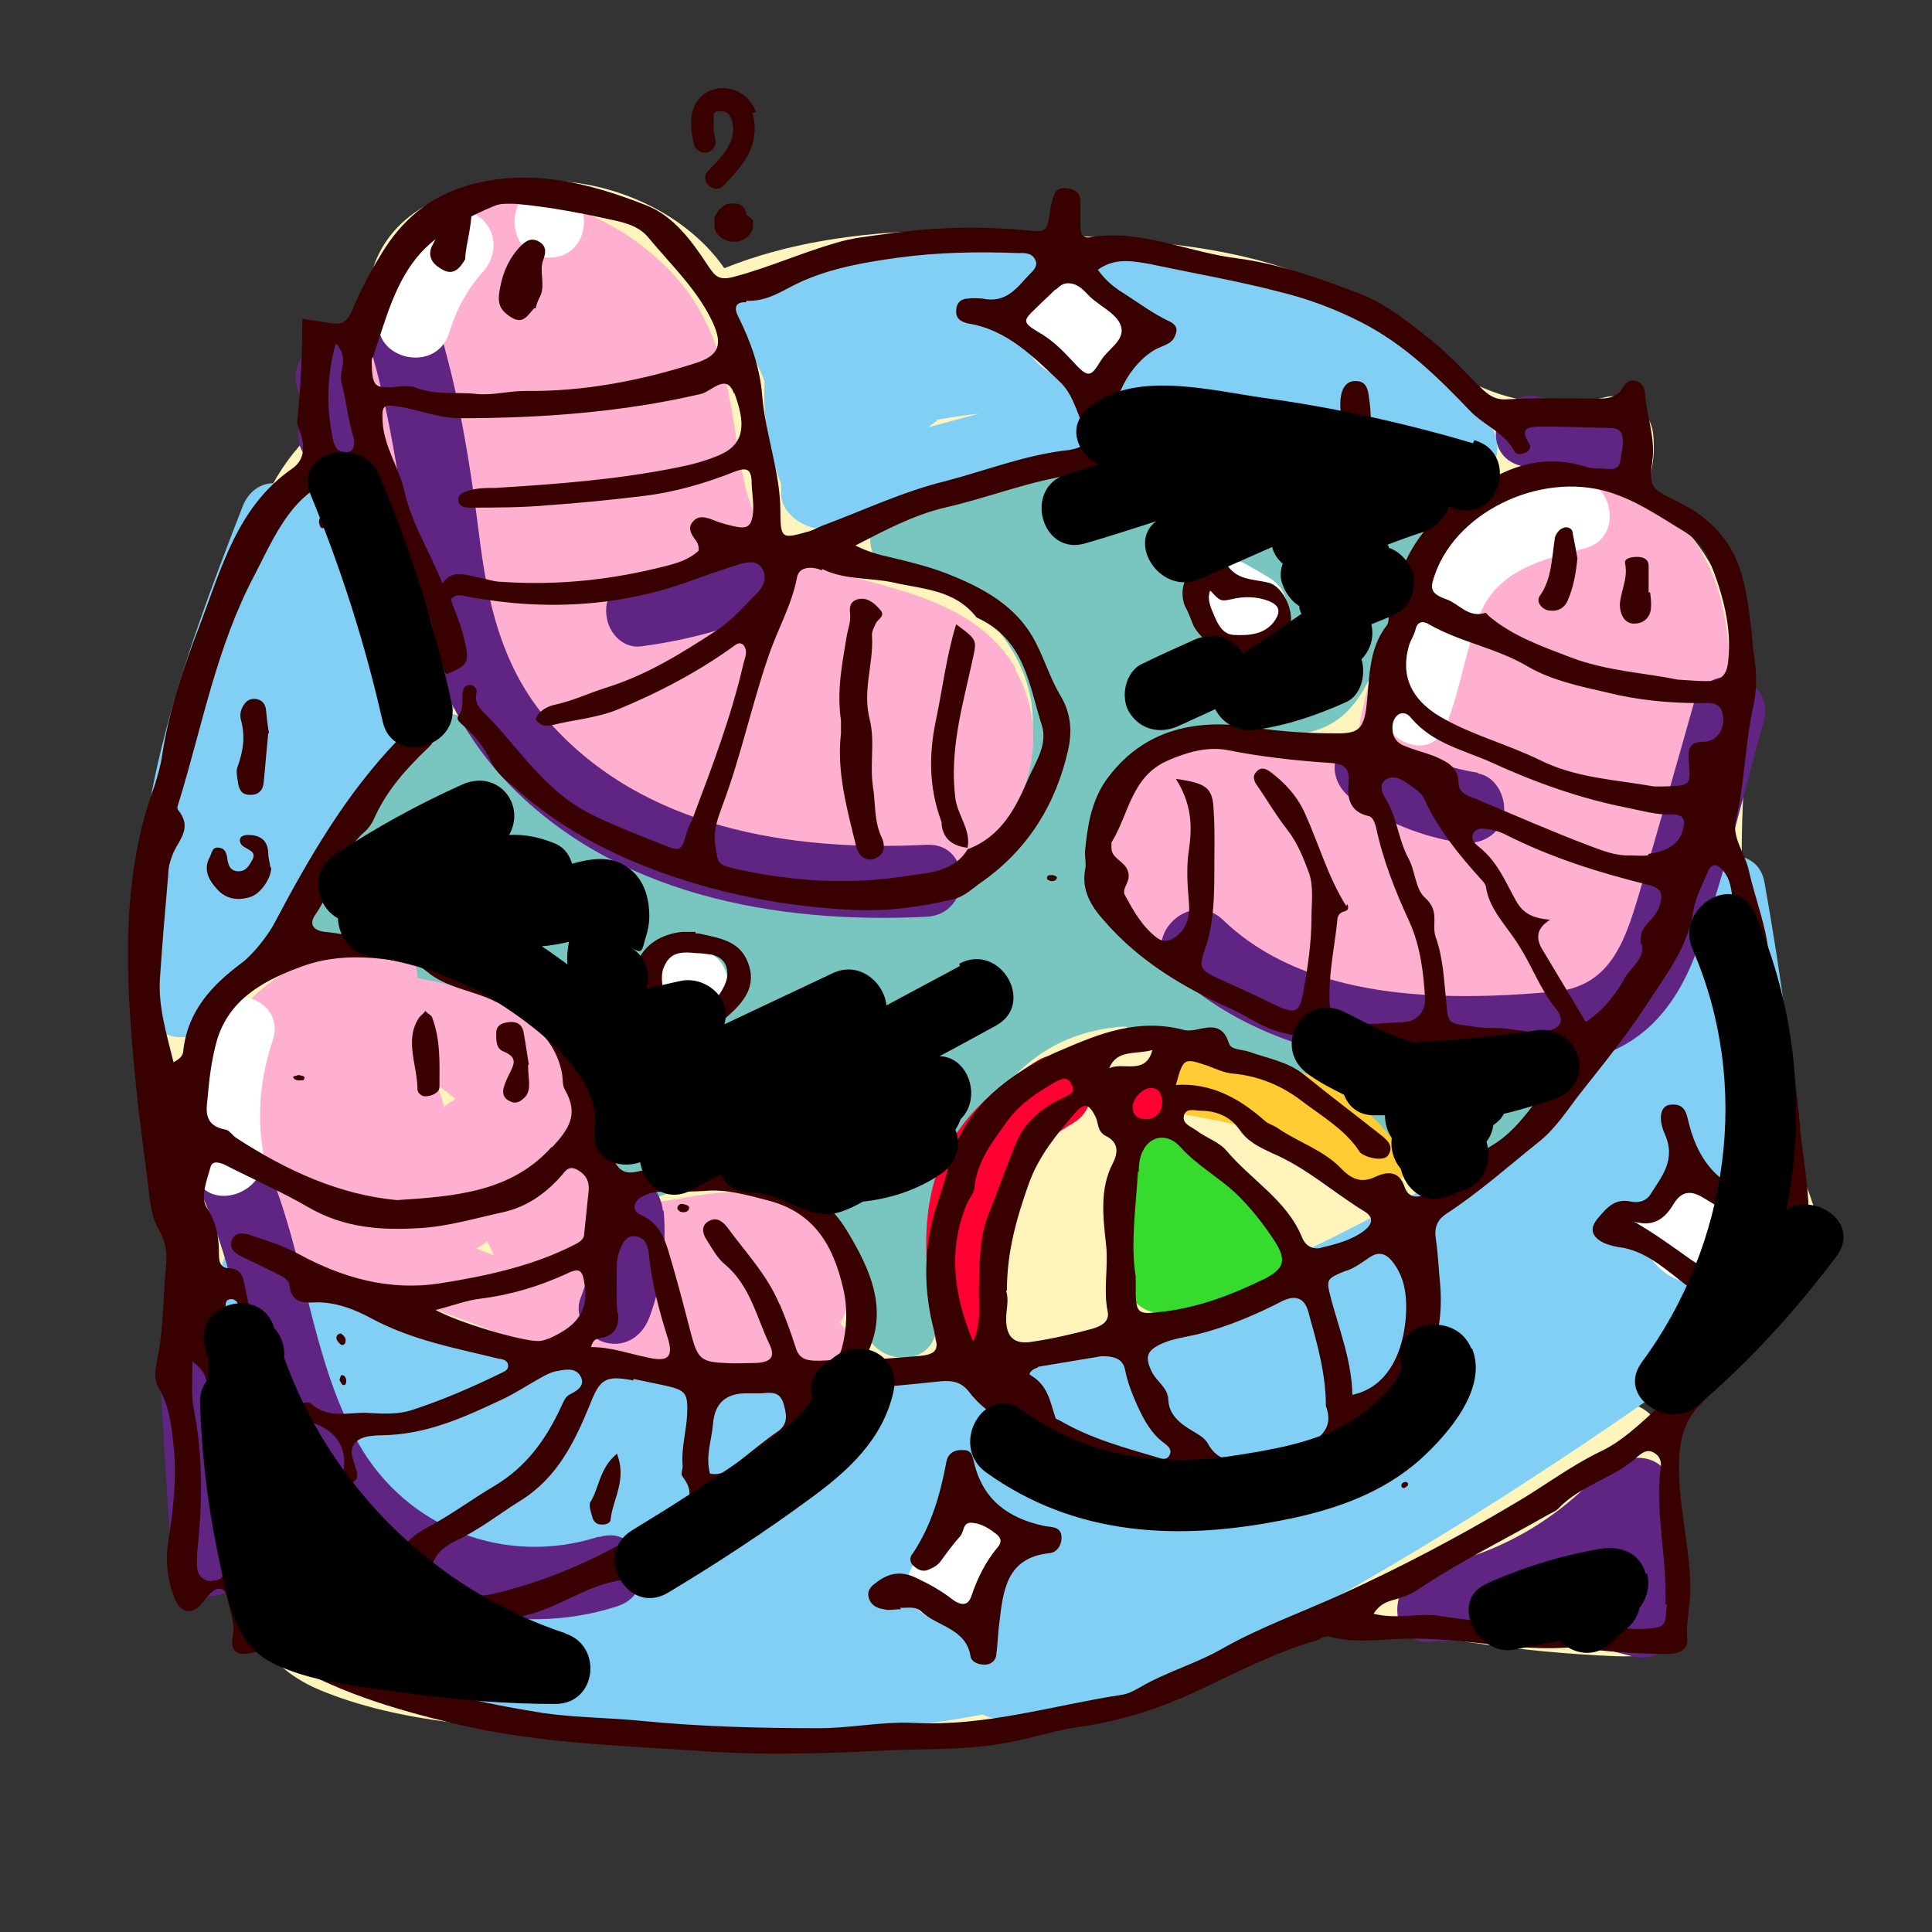
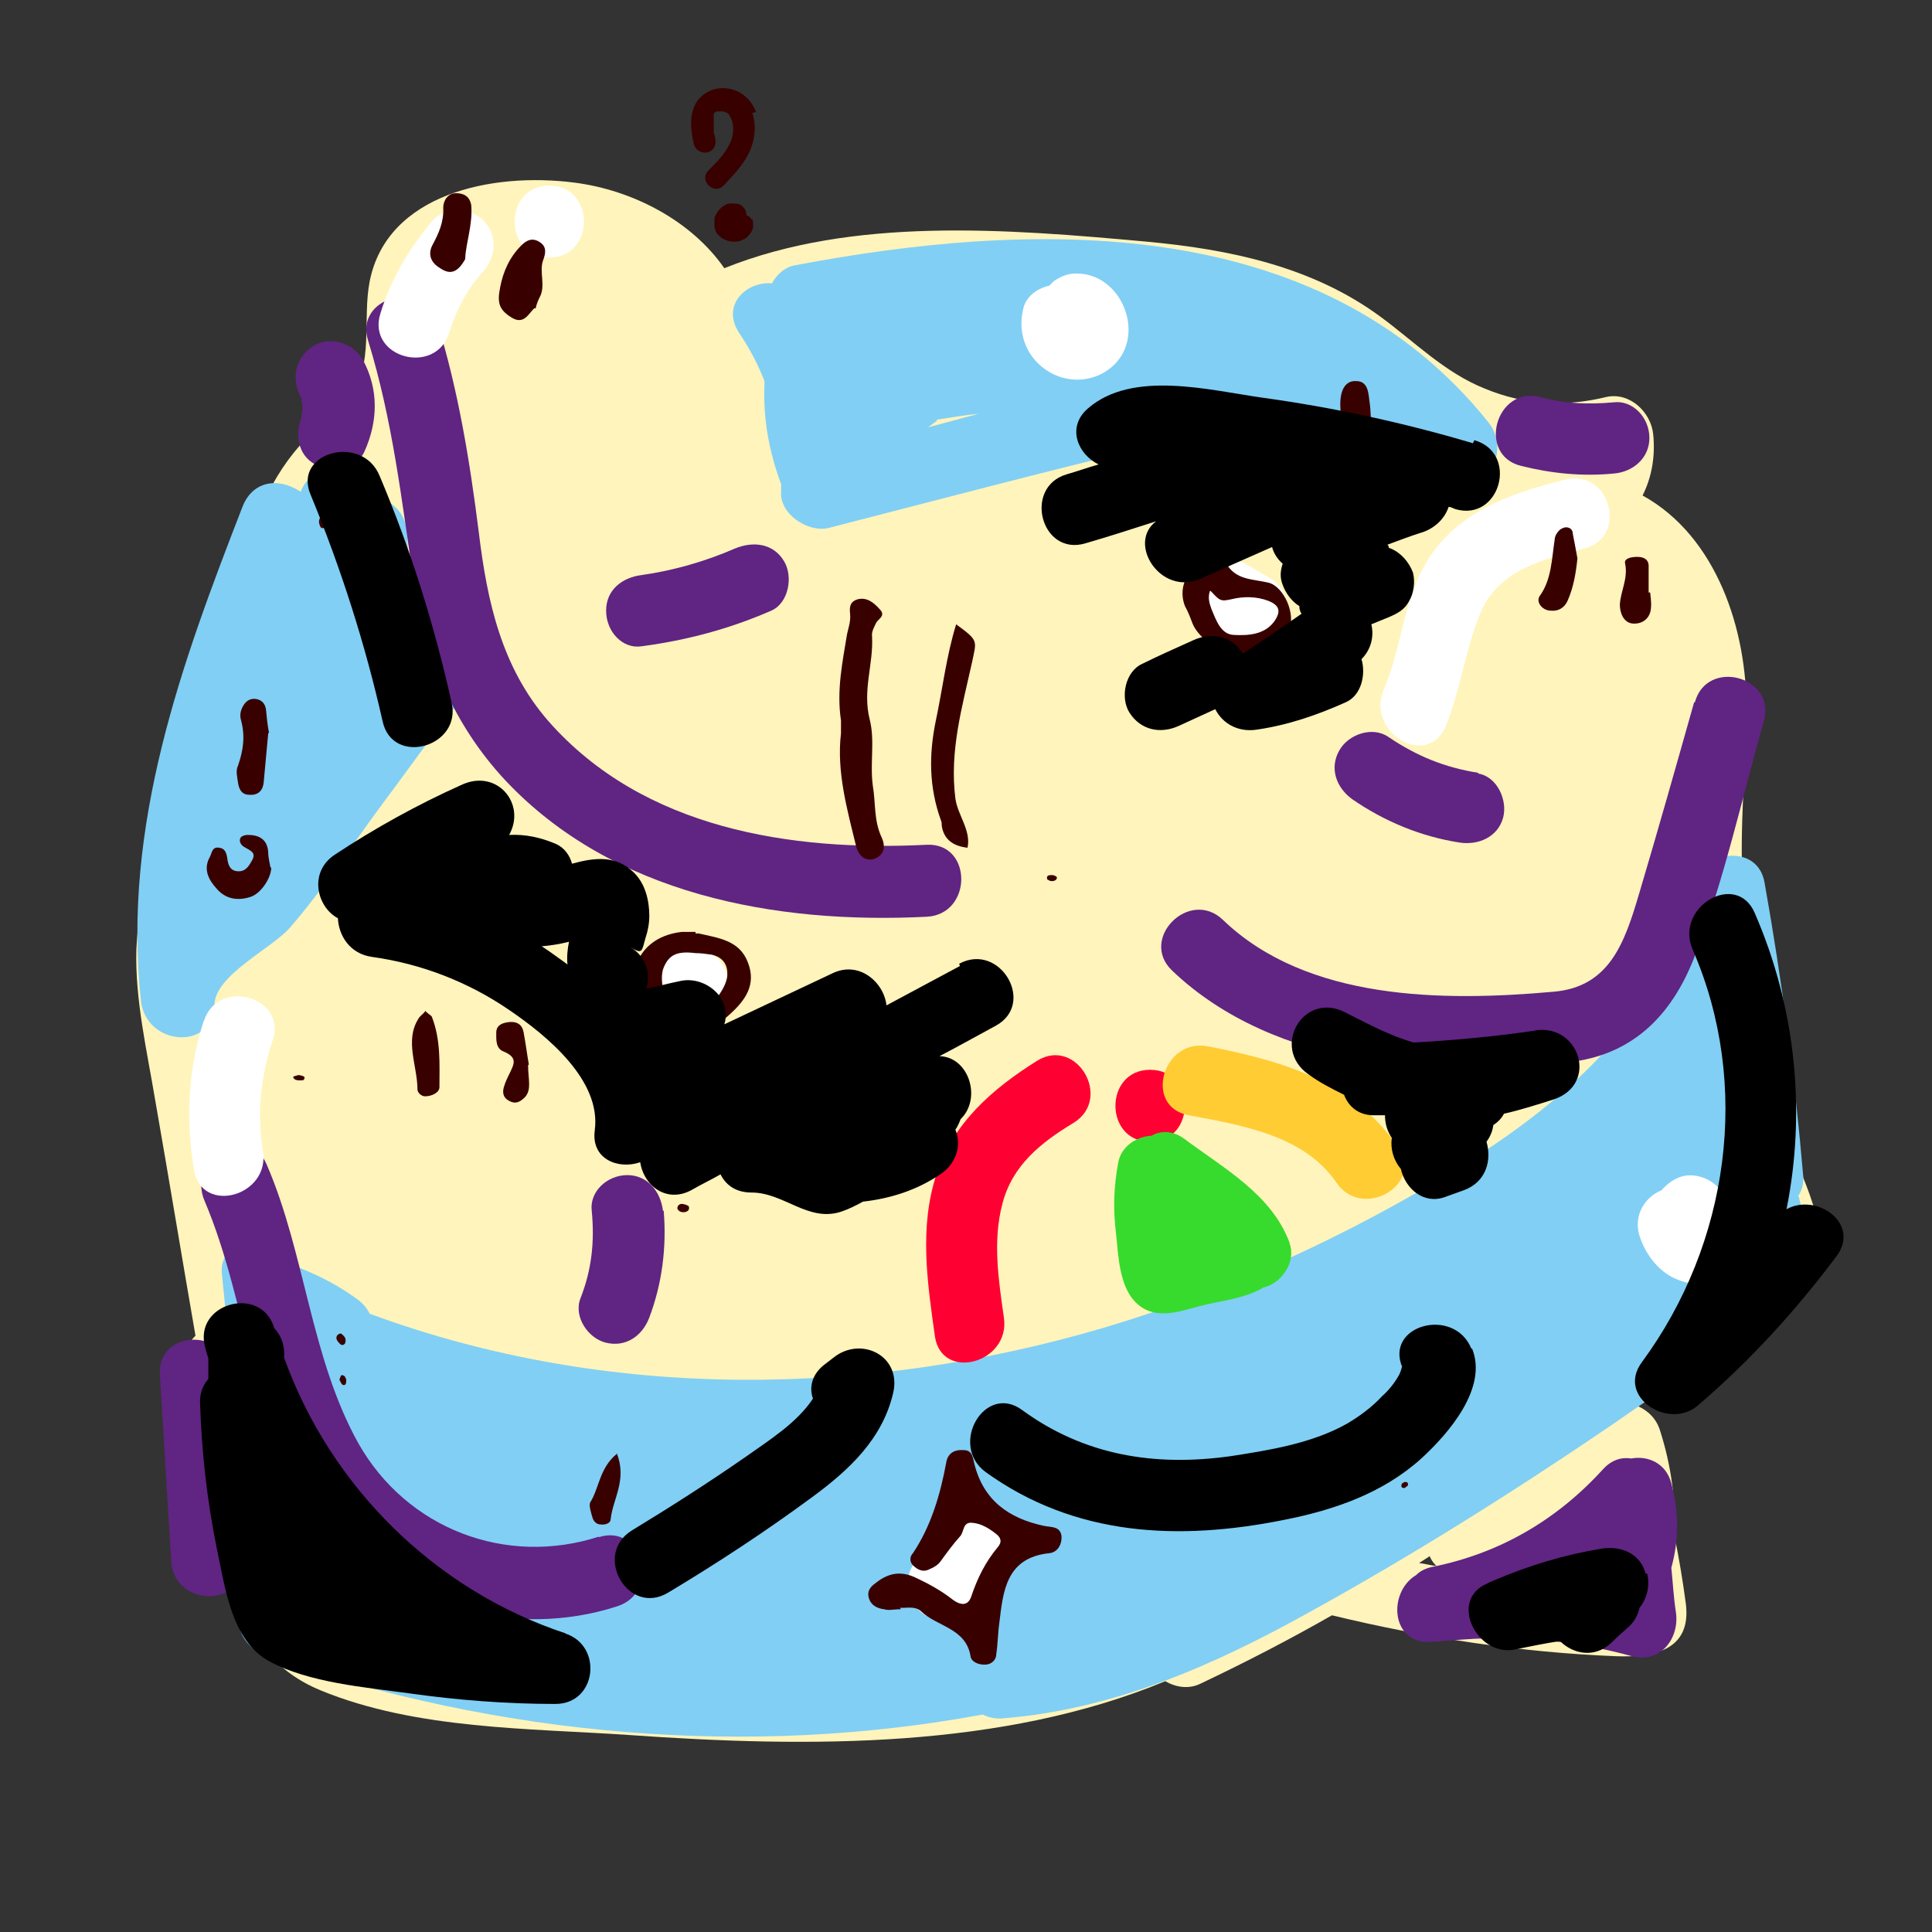
<svg xmlns="http://www.w3.org/2000/svg" viewBox="0 0 255 255">
  <rect x="0" y="0" width="255" height="255" fill="#333333" stroke="none" />
  <g style="isolation:isolate">
    <path d="M239.9 161.4c-.6-3.3-2.3-6.7-3.4-9.9-1.3-3.9-2.4-7.9-3.3-11.9-1.7-7.6-2.8-15.2-3.2-22.8-.4-7.7.4-15.3.5-23 .1-10.6-3.9-23-13.7-28.4 1.2-2.4 1.7-5.1 1.4-8.1-.3-2.9-3.1-5.6-6.2-4.9-5.3 1.3-10.7 1.1-16-1.1-5.3-2.1-9.3-6.2-13.8-9.5-9.1-6.7-20.1-8.9-30.8-9.9-18.6-1.7-38.9-3.3-55.8 3.5-4.3-6.2-12-10.3-19.8-11.3-10.9-1.4-24.7 1.5-27 13-1 5 .6 11-2.6 15.3-1.6 2.1-3.9 3.6-5.8 5.5-2.4 2.5-4.2 5.3-5.6 8.4-5.6 12.4-8.6 26.4-12.5 39.4-1.9 6.4-4 12.8-4.3 19.6-.2 6.6 1.4 13.4 2.5 20 1.8 10.3 3.5 20.6 5.3 31-.8.7-1.2 1.8-1 3.3 1.2 8.3 1.4 16.5.5 24.6-.4 3.6 3.1 5.2 6 4.5.1.6.3 1.3.4 1.9 1.4 5.8 4.8 10.1 10.6 12.5 12.6 5.2 27.6 5 40.7 5.9 24 1.7 49.3 1.8 70.8-7.1 1.4.8 3.1 1.1 4.7.3 5.9-2.8 11.7-5.8 17.3-9 12.4 3 24.9 4.9 37.5 5.4 5.2.2 10-.9 9.2-7-.4-3-.9-6-1.5-8.9.2-4.6-.4-9.2-1.9-13.9-.5-1.6-1.6-2.6-2.9-3.2 4.7-3.6 9.3-7.3 13.9-10.9 4.3-3.5 10.7-6.7 9.6-13.2Zm-52.6 44.9c.5-.3.9-.6 1.4-.9.2.5.5.9.9 1.3-.8-.1-1.5-.3-2.3-.4m19.5 2.6c-2.5-.2-4.9-.4-7.4-.7 2.8 0 5.6.3 8.5.8h-1.1Z" style="fill:#fff4bb;stroke-width:0" />
    <path d="M60.9 89.7c-.3-2.6-2.6-6-3.9-8.3-.9-1.7-2-3.3-3-4.9 0-2.1-.2-4.2-.3-6.3-.2-3-2.7-4.6-5.1-4.8-.2-.4-.3-.7-.5-1.1-2-4.3-7.2-2.8-8.4.6-.2-.1-.5-.3-.7-.4-3.1-1.6-5.9-.5-7 2.4-8 20.6-15.9 42-13.4 65.2.7 6 9.5 6.6 9.7.6 0-4 7.6-7.5 10-10.3 4.5-5.2 8.3-11.1 12.4-16.6 2.1-2.8 4.1-5.6 6.2-8.4 1.6-2.2 4.5-4.7 4.1-7.8ZM100.9 50.4v.3c-.2 4.5.6 8.9 2.2 13.2v.9c-.3 3 3.5 5.5 6.2 4.9 14-3.6 28-7.3 42.1-10.7 12.9-3.1 27.3-4.9 39.4 3.8 5 3.6 8.8-3 5.7-7C173.9 27.5 135.2 29.3 105 35c-1.3.2-2.5 1.2-3.1 2.4-3.4-.3-6.8 2.9-4.3 6.6q2.1 3.15 3.3 6.3Zm22.7 5c1.9-.3 3.7-.6 5.6-.8-2.2.6-4.5 1.2-6.7 1.8l1.2-.9ZM237.3 157.9c.5-.7.8-1.6.7-2.7q-1.65-19.35-5.1-38.7c-.9-5.2-7.9-4.1-9.3-.5-1.1 2.7-1.9 5.5-2.4 8.3-5.4 13.1-16.8 22.5-28.8 29.9-14.5 8.9-30.3 16.2-46.9 21.1-30.6 9-65 9.8-96.7-1.9-.4-.8-1-1.5-1.9-2.1-2.5-1.8-5.1-3.1-8-4.2-.2 0-.4-.1-.6-.2-2.3-4-9.6-3.9-9 1.4 1.6 15.2 2.4 30.5 2.2 45.6 0 2.1 1.7 4 3.7 4.7 30.9 10.7 63.7 13.4 94.5 7.7.8.4 1.8.6 2.7.5 14.8-1.2 28-7.1 40.4-14 13.6-7.5 26.8-15.8 39.6-24.5 5.9-4.1 11.9-8.1 17.6-12.5 5-3.9 8.8-8.8 7.9-15.6-.1-.8-.3-1.5-.5-2.3Z" style="fill:#81cff4;stroke-width:0" />
-     <path d="M203.7 136.1c-13.6.4-27.9-.6-41.4-4.5-5.7-1.7-11.4-4.2-15-9.2-3.2-4.5-4.3-10.3-2.8-15.3 1.5-4.8 5.6-8.5 10.4-10.1 5.4-1.7 10.8.5 16.3-.1 5.8-.6 8.3-4.3 10.4-9.1 2.8-6.4 5.5-12.7 8.2-19.1 1.2-2.8.2-5.7-3.1-7-23.7-9.6-46.2 1.4-68.5 5.6-5.4 1-3.8 8.7 1.5 9.2 9.1 1 16.3 9.6 16.6 18.1.4 10-6.9 18.3-16.1 21.5-9.5 3.3-20.3 2-30.2-1.6-5.1-1.9-10-4.4-14.7-7.2s-9.4-5.7-12.1-10.5c-2.6-4.8-9.1-2.2-8.8 2.1-1.6-.2-3.2.3-4.3 1.8-4.6 6-7.7 12.9-9.4 20.4-.6 2.9 1.6 6 4.8 6.2 15.7 1 29.9 12.7 33.9 27.6.9 3.2 4.5 4.3 7.2 3.2 11.8-5 25.9 3.5 27.3 16.3.6 6 9.5 6.6 9.7.6.3-15.8 4.9-38.1 24.6-39.5h.4c6.9 4.3 15.7 6.8 24.6 8.3.2.2.4.4.6.7.6.6 1.2 1.1 1.8 1.7.5.9 1.2 1.6 2.2 2.1 3.1 2.9 6.1 5.8 9.2 8.6 3.7 3.4 8.7.6 8-3.8 4.1-2 8-5.8 11.3-8 3.3-2.3 2.7-9-2.7-8.8Z" style="fill:#79c6c0;stroke-width:0" />
-     <path d="M134.1 88.3c-4.2-7.3-12.3-9.7-19.9-11.7-3.4-.9-7.2-1.6-10.3-3.6-4-2.6-5.2-6.8-6-11-1.8-9.8-2.1-19-10-26.8-7.1-7-16.7-10.3-26.1-9.2-2.3.2-3.3 1.7-3.4 3.4C39.1 40 51 66.8 58 83.1c3.8 8.7 7.6 18.5 15.8 24.4 8.4 6 20.1 8.2 29.9 9.6 9.4 1.3 19.5.2 26.4-5.8 6.2-5.4 8.4-15.1 3.9-22.9ZM111 174.4c2.8-4.5.4-10.9-4.1-14.2-6.3-4.7-13.6-2.5-20.3-1.5-4.8.8-7.8-.4-10.1-4.8-.3-.7-.7-1.3-1-2 .2-.3.4-.7.4-1 1.3-5.6-.8-11.3-5.4-15.4-4.3-3.9-9.9-5.4-15.4-6.4 0-2.4-1.5-4.8-4.7-4.6-14.6.8-25.6 12-23.6 26.8.4 3.1 1.3 6.5 3.2 9.2 2.1 3 5.1 4.1 8.4 5.3 8.9 3.3 17.9 6.6 26.8 9.9 8.3 3 15.9 5.1 24.5 4.8 3.1-.1 7.1-.1 10.9-.7 1.9 1.1 3.8 1.9 5.9 2.6 5.2 1.6 7.7-4.8 4.3-7.8Zm-52.4-28.3c-.2-1.1-.6-2.1-1.1-3 .9.6 1.8 1.2 2.6 2-.6.3-1.1.6-1.5 1.1Zm5.7 17.7c.3.6.6 1.2.9 1.9-.8-.3-1.6-.6-2.3-.9.5-.3 1-.6 1.4-1M211.8 63.2c-22-6.4-30.3 19.3-32.9 35.5-8.2-2.1-17.6-3.6-25.3-1.1s-11.3 9.7-9 17.5c5.4 18.5 32.2 19.5 47.4 20.9 8.6.8 18.6 3 23.8-4.5s8.4-17.1 10.4-26c3.3-14.4 5.2-36.6-14.5-42.3Z" style="fill:#ffb0d0;stroke-width:0" />
    <path d="M122.3 111.5c-17.9.9-37.4-2.1-49.9-16.3-6.2-7.1-8.1-15.8-9.2-24.9-1.2-9.5-2.7-18.7-5.5-27.8-1.8-5.8-11-3.3-9.1 2.5 3.2 10.4 4.4 20.9 6 31.7 1.5 9.9 5.2 18.9 12.1 26.3 14.2 15.1 35.7 19 55.6 18 6.1-.3 6.1-9.8 0-9.5M79.1 202.8c-12.3 4-25.4-1-31.8-12.3-6.3-11.3-7-25-12.1-36.8-2.4-5.6-10.6-.8-8.2 4.8 6 14.1 6 30.3 16 42.6 9.1 11.1 25 15.3 38.5 10.9 5.8-1.9 3.3-11-2.5-9.1ZM87.5 159.8c-.3-2.5-2-4.7-4.7-4.7s-5 2.2-4.7 4.7c.4 4.1 0 7.8-1.5 11.6-.9 2.4 1 5.2 3.3 5.8 2.7.7 4.9-.9 5.8-3.3 1.7-4.5 2.3-9.3 1.9-14.1Z" style="fill:#602483;stroke-width:0" />
    <path d="M103.5 74.1c-1.4-2.4-4.1-2.7-6.5-1.7-3.9 1.7-8.1 2.9-12.3 3.5-2.5.3-4.7 1.9-4.7 4.7s2.2 5.1 4.7 4.7c6-.8 11.6-2.3 17.1-4.7 2.3-1 2.9-4.5 1.7-6.5M195.1 102c-4.4-.7-8.1-2.2-11.8-4.7-2.1-1.5-5.3-.4-6.5 1.7-1.4 2.4-.4 5 1.7 6.5 4.2 2.9 9 4.9 14.1 5.7 2.5.4 5.1-.7 5.8-3.3.6-2.3-.8-5.4-3.3-5.8Z" style="fill:#602483;stroke-width:0" />
    <path d="M223.6 92.7c-2.4 8.5-4.8 17-7.3 25.4-1.9 6.4-3.9 12.2-11.3 12.8-14.5 1.3-32.5 1.2-43.6-9.5-4.4-4.2-11.1 2.5-6.7 6.7 13.5 12.9 35.4 14.5 53.1 12 8.3-1.2 13.2-6.7 16-14.2 3.8-9.9 6.1-20.5 9-30.7 1.7-5.9-7.5-8.4-9.1-2.5ZM220.6 206.9q1.5-5.4 0-11.1c-.7-2.7-3.1-3.7-5.3-3.3-1.3-.2-2.6.2-3.7 1.4-6.1 6.7-13.6 11.1-22.5 12.9-1 .2-1.7.6-2.2 1.1-3.8 2.3-3.3 9.2 2 8.8 1.9-.1 3.8-.3 5.7-.4 7-.3 13.9.4 20.8 2.3 3.8 1 6.3-2.4 5.8-5.8-.3-1.9-.4-3.9-.6-5.8ZM213 53.1c-3.3.3-6.5.2-9.7-.7-5.9-1.5-8.4 7.7-2.5 9.1 4 1 8.1 1.4 12.2 1 2.5-.2 4.7-2 4.7-4.7s-2.2-5-4.7-4.7M47.8 47.4c-1.2-2.2-4.4-3.1-6.5-1.7-2.2 1.4-2.9 4.1-1.7 6.5 0 .1.1.2.2.3v.3c0 .2 0 .3.1.4v1.2c-.1.4-.3 1 0 .4-1 2.3-.7 5.2 1.7 6.5 2.1 1.1 5.4.7 6.5-1.7 1.8-4 1.9-8.2-.2-12.1ZM32.1 206.1c-.5-8.2-1-16.5-1.5-24.7-.4-6.1-9.8-6.1-9.5 0 .5 8.2 1 16.5 1.5 24.7.4 6.1 9.8 6.1 9.5 0" style="fill:#602483;stroke-width:0" />
    <path d="M136.9 140c-5.9 3.7-11.1 8.2-13.3 15-2.3 7-1.2 14.3-.2 21.4.9 6 10 3.5 9.1-2.5-.7-4.9-1.5-10.1-.2-15 1.3-5.1 5.1-8.1 9.4-10.7 5.2-3.2.4-11.4-4.8-8.2M151.8 141.2c-6.1 0-6.1 9.5 0 9.5s6.1-9.5 0-9.5" style="fill:#f03;stroke-width:0" />
    <path d="M170.2 164c-2.4-6.4-8.7-9.8-13.9-13.7-1.5-1.1-3.1-1.1-4.3-.4-2 .1-4 1.4-4.4 3.5-.6 3.2-.7 6.2-.3 9.4.3 2.8.4 6.8 2.5 9 2.4 2.5 5.6 1.4 8.5.6 2.7-.7 6.1-1 8.5-2.5h.1c2.3-.6 4.2-3.4 3.3-5.8Z" style="fill:#37db2d;stroke-width:0" />
    <path d="M184.5 151.4c-5.9-8.7-15.3-11.4-25.1-13.3-6-1.1-8.5 8-2.5 9.1 6.9 1.3 15.2 2.6 19.5 8.9 3.4 5 11.6.3 8.2-4.8Z" style="fill:#fc3;stroke-width:0" />
    <path d="M142 36.1c-1.1 0-2 .4-2.9 1l-.6.6c-1.7.4-3.2 1.5-3.5 3.3-.7 3.2.6 6.4 3.5 8.1 2.7 1.6 6.2 1.3 8.5-.9 4.3-4.1 1-12.2-5-12.1M26.9 134.7c-2.1 6.5-2.4 13-1.3 19.7 1 6 10.1 3.5 9.1-2.5-.8-5-.3-9.8 1.3-14.6 1.9-5.8-7.3-8.3-9.1-2.5ZM63.8 29.1c-1.7-1.7-5-1.9-6.7 0-3.1 3.7-5.5 7.7-6.9 12.3-1.8 5.8 7.3 8.3 9.1 2.5.9-3 2.4-5.8 4.5-8.1 1.7-1.9 1.9-4.8 0-6.7M206.6 63.3c-6.4 1.6-12.9 3.7-17.1 9.1-4.3 5.5-4.2 12.5-6.9 18.7-2.3 5.6 5.8 10.4 8.2 4.8 2-4.9 2.6-10.2 4.6-15 2.4-5.7 8.3-7.1 13.7-8.5 5.9-1.5 3.4-10.6-2.5-9.1M72.5 24.5c-6.1 0-6.1 9.5 0 9.5s6.1-9.5 0-9.5M133.4 202.9c-.6-2.4-3.4-4.1-5.8-3.3-1.8.6-3.1 2-3.4 3.8-.7.2-1.5.6-2 1.2-.3.4-.7.7-1 1.1-1.2 1.2-1.7 2.9-1.2 4.6.4 1.5 1.7 3.1 3.3 3.3 1.5.2 2.9.3 4.4-.2 1.4-.5 2.7-1.2 3.7-2.3 2-2.2 2.9-5.2 2.1-8.2ZM228.4 164.2c.2-1.3.2-2.3 0-3.7-.2-1.1-.6-2-1.1-3-.9-1.8-3.5-2.8-5.4-2.2-1 .3-1.9 1-2.6 1.8-2.2.9-3.6 3.2-3 5.7.7 2.5 2.5 5 4.9 6 1.6.7 3.2.9 4.8 0 1.3-.8 2.5-2.5 2.3-4.1v-.6ZM95.9 128.6q-.3-1.2-1.2-2.1c-.3-.2-.6-.5-1-.7q-1.05-.6-2.4-.6h-.6c-.7 0-1.3.1-1.8.4-.6.2-1.1.5-1.5 1-.5.4-.8.9-1 1.5-.3.6-.4 1.2-.4 1.8 0 .4.1.8.2 1.3q.3 1.2 1.2 2.1c.3.2.6.5 1 .7q1.05.6 2.4.6h.6c.7 0 1.3-.1 1.8-.4.6-.2 1.1-.5 1.5-1 .5-.4.8-.9 1-1.5.3-.6.4-1.2.4-1.8 0-.4-.1-.8-.2-1.3M167.6 76.3c-1-.6-2-1.2-3.1-1.8-2.1-1.3-5.3-.6-6.5 1.7s-.6 5.1 1.7 6.5c1 .6 2 1.2 3.1 1.8 2.1 1.3 5.3.6 6.5-1.7s.6-5.1-1.7-6.5" style="fill:#fff;stroke-width:0" />
-     <path d="M239.1 163.3c-.5-.5-.4-1.1-.4-1.7.2-4.2-.7-8.4-1.1-12.6-.4-5.7-1.5-11.3-2.6-17-.4-1.7-1.5-3.3-1.5-5.1-.1-4.1-1.8-8-2.7-12.1-.5-2.2-2.2-4.2-1.7-6.5 1.2-4.9 1.2-10.1 2.3-15 .5-2.3.5-4.5.1-6.8-.2-1.3-.2-2.5-.4-3.8-.6-5-1.2-10.1-5.7-13.9-1.2-1.1-2.6-1.9-4-2.6-3.5-1.7-3.8-1.9-3.3-5.4.4-3.1-.8-6-1-9-.1-1.6-2-2.2-2.8-.8-1 1.8-2.6 1.6-4.2 1.6-3.7 0-7.5-.1-11.1.1-1.4.1-2.2-.3-3.2-1.2-2.3-2.2-4.4-4.6-6.9-6.6-3-2.4-6.1-4.9-9.6-6.2-5.2-2-10.6-3.9-16-4.6-6.5-.8-12.8-3.9-19.3-2.8-.9.2-1.4-.3-1.4-1.2v-3.5c0-1-.5-1.5-1.5-1.7s-1.7 0-2 .9c-.2.6-.4 1.3-.5 2-.4 2.8-.4 2.9-3.2 2.6-6.3-.6-12.5-.4-18.6.5-2.2.3-4.4.5-6.6 1.2-4.5 1.3-8.7 3.2-13.2 4.4-2.1.6-2.6 0-3.6-1.5-2.1-3.2-4.5-6.5-8.1-7.9-7.6-3-15.3-4.9-23.3-2.7-5.3 1.5-8.9 4.6-11.6 9-1.3 2.1-2.5 4.3-3.5 6.6-1.2 3-1.6 3-4.8 2.4-.8-.1-1.5-.2-2-.3h-.2c0 4.6-.2 9.2-.7 13.7.2.5.3 1 .5 1.5.6 1.9.4 3.5-1.2 4.6-7.2 5-9.3 13.2-12.2 20.8-2.1 5.4-4 11.1-4.9 17-.2 1.4-.6 2.7-1 4-4.6 12.5-3.8 25.8-2.5 39.1.5 5.2 1.3 10.5 1.9 15.7.2 1.3.4 2.5 1.1 3.7 1 1.6 1.2 3.3 1 5.1-.4 4.1-.3 8.3-1.2 12.4-.2 1.1-.4 2.3.2 3.4 1.6 2.7 1.8 5.7 2.1 8.6.3 4-.2 7.9-.8 11.8-.4 2.6-.1 5.1.9 7.6.8 1.8 2.2 2.1 3.5.6.4-.5.8-1.1 1.3-1.5.9-.9 1.9-.6 2.1.7.3 1.7 1.1 3.4.7 5.2-.3 1.7.5 2.5 2.2 2.1 1.4-.3 2.5-.2 3.8.5 7.3 4.5 15.3 6.9 23.3 8.8 11.2 2.7 22.6 2.9 33.9 3.7 8 .5 15.9.2 23.7-.2 5.5-.2 11 0 16.4-1.2 2.9-.6 5.7-1.5 8.6-1.9 5.6-.8 10.7-2.5 15.6-4.8 5.1-2.4 10.1-5 15.6-6.6.5-.2 1-.6 1.6-.5 3.3.9 6.5.4 9.7.3 7.6-.3 15.2 1.8 22.6 1.1 4.2.6 8.3.9 12.4.9 1.6 0 2.7-.6 2.6-2-.2-2.2.4-4.3.4-6.5 0-5.4-1.5-10.7-1.5-16 0-3.3.5-6.1 2.8-8.4 5-5.2 9.4-11 14-16.6 1.3-1.5 2.7-3.3.3-5.5Zm-16.6-93c1.5.9 2.6 2.4 3.2 3.9 1.7 4.2 2.9 8.6 2.4 13.1-.2 1.9-1 2.6-2.9 2.6-1.1 0-2.2-.1-3.8-.2-4.3-.9-9.2-1.1-14-2.9-3.9-1.5-7.7-2.8-10.9-5.5-.2-.2-.4-.5-.5-.4-2.2.7-3.4-1.2-5.1-1.8-2.3-.8-2.1-1.6-1.5-3.3 3-8.6 14.8-14 24-10.5 3.3 1.2 6.3 3.3 9.3 5.1Zm.4 30.2c.3 3.2.2 3.2-3.2 3.3h-1.4c-5.1-.9-10.3-1.1-15.1-3.5-4.3-2.1-9-3.3-13.1-5.7-3.9-2.3-5.3-5.5-4.1-9.5.2-.6.6-1.2.8-1.9.2-1 .8-1.4 1.8-.8 4.2 2.4 8.9 3.1 13.1 5.6 3.1 1.8 6.9 2.6 10.4 3.4 4 1 8.1 1.4 12.2 1.4 1.3 0 2.8-.3 3.1 1.6.3 1.7-.7 3.4-2.4 3.5-2.1 0-2.2.9-2.1 2.6m-6.2 24.1c.4 2-1.4 3-2.2 4.4-1.2 2.2-2.8 4.3-5.2 5.9-2-3.4-3.9-6.5-5.8-9.7-.8-1.4-.7-2.7 1.1-3.8-2.1-.2-3.5-.7-4.5-2.5-1.4-2.5-2.5-5.3-5-7.2-.6-.5-1-1.1-.6-1.8.3-.5 1-.6 1.6-.5.8.1 1.7.3 2.5.7 6.1 3.1 12.5 5.1 19 6.7 1.7.4 1.9 1.2 1.5 2.6-.2.8-.7 1.4-1.2 2-.9.9-1.6 1.8-1.3 3.3Zm-28.6-6.1c-1.3-1.1-1.3-3.6-2.2-5.2-1.4-2.6-1.5-5.6-3.2-8.2-.4-.7-.6-1.7.2-2.2.7-.5 1.6-.3 2.4.2 1 .7 2.3 1.4 2.7 2.4 1.9 4.1 4.7 7.5 7.7 10.8.2.2.3.4.4.6.4 3.2 2.9 5.4 4.5 8.1 1.7 2.7 2.7 5.6 4.8 8.2 1.2 1.5.6 2.6-1.4 2.9-1.9.3-3.8-.2-5.8-.4-1.4 0-2.9 0-4.3-.3-2.7-.3-2.8-.4-3-3-.3-2.9-.4-5.9-1.4-8.7-.6-1.7.6-3.4-1.4-5.2m-10.4 1.1c-2.4-3.8-3.6-8.1-5.4-12.1-1-2.3-2.6-4.1-4.6-5.6-.7-.5-1.3-.7-1.9 0-.5.5-.3 1.1 0 1.6 1.4 2 2.6 4.1 4.1 6 1.4 1.8 2.2 3.9 2.9 5.8.6 1.8.3 3.9.3 5.8 0 3.3-.5 6.7-1.1 9.9-.5 2.8-1.1 2.9-4 1.5-2.4-1.2-4.9-2.3-7.3-3.4-2.3-1.1-2.5-1.4-1.7-3.7 1.6-4.5 1.2-9.3 1.3-14 0-1.4 0-2.8-.1-4.2-.1-3.2-.8-3.8-5-4.4 2.1 3.3 2.2 6.3 1.7 9.5-.3 2-.2 4.3 0 6.5.2 1.9-.1 3.7-1.8 4.9-.9.6-1.6.7-2.5 0-1.9-1.5-3-3.5-4.1-5.5-.6-1 1-1.9.3-3.4-.5-1.2-2.1-1.5-2.1-2.9v-.7c2.3-3.7 2.6-8.7 7.4-10.8 2.5-1.1 5.2-1.9 7.9-1.4 4.5.9 9.1 1.4 13.6 1.7 1.8.1 2.6.7 2.4 2.6-.2 1.8 0 3.8 2.6 4.4.6.1.8.8 1 1.4.9 4.3 2.5 8.4 4.4 12.5 1.5 3.3 1.9 6.9 2.1 10.3 0 1.6-1 2.9-2.8 3-2.5.1-5 .5-7.5 0-1.4-.3-2.2-.8-2.3-2.3-.2-3.8.6-7.3 1-11 0-.6.2-1.1.9-1.3.5-.1.7-.4.4-1Zm39.8-6.7c-.8.1-1.7 0-2.2 0-2.2.1-3.9-.7-5.6-1.3-5-1.9-10-4.1-15-6.2-1-.4-2.2-.7-2.2-2.1 0-2.1-1.6-2.8-3.2-3.5-1.3-.5-2.6-.8-3.8-1.3-1.4-.5-1.8-1.5-1.7-2.8.2-1.5 1.5-2.1 2.4-1 2.9 3.5 7.1 4.3 10.8 6 5.7 2.6 11.6 4.7 17.7 5.9 2 .4 4 1 6.1.9 1.4 0 1.6.7 1.4 1.8-.6 2.4-2.5 3.1-4.6 3.4Zm-65.5-78c5.7 1.2 11.5 2.2 17.2 3.7 3.6.9 7.1 2.2 10.6 4 5.6 2.9 9.9 7.1 14.2 11.6 1.8 1.9 4.6 2.9 5.9 5.4.2.4.9.4 1.3.2.6-.2 1-.7.6-1.3-1.3-2 0-2.2 1.5-2.2 3.1 0 6.2.1 9.4.2 1.1 0 1.5.7 1.5 1.7 0 .8-.2 1.6-.3 2.4-.1 1-.6 1.4-1.7 1.3-1-.1-2 0-2.9-.3-4.5-1.4-8.5-.6-12.3 1.5-3.6 2-3.7 1.9-7.4-1.1-1.3-1-2.7-1.7-4.3-2.2-3.9-1.1-7.7-2.5-11.6-3.3-6.2-1.2-12.5-1.4-18.6-.2-2 .4-3.9.8-5.9 1.2-1.4.3-2-.3-2.1-1.6-.4-3.6 2.6-8.7 6.1-10.1.7-.3 1.3-.5 1.7-1.1.5-.9.7-1.7-.6-2.3-2.1-1-4-2.4-6-3.7-1.3-.8-2.4-1.7-3.4-3.1 2.4-1.7 4.8-1.1 7.2-.7Zm-12.6 3.3c.5-.5 1-.9 1.8-.8 1.2.1 1.9 1 2.7 1.8 1.4 1.3 3.7 2.3 4.1 4 .4 1.8-1.8 2.9-2.7 4.4-1.4 2.3-1.7 2.3-3.8 0-1.3-1.4-2.7-2.8-4.5-3.8-2-1.2-2-1.5-.4-3 .9-.9 1.8-1.7 2.7-2.6Zm-40.9 1.5c2.2.1 3.9-.8 5.6-1.7 4.4-2.4 9.4-3.3 14.5-4 5.2-.7 10.4-.8 15.7-.6.8 0 1.8-.1 2.3.8s-.2 1.5-.8 2.1c-1.6 1.7-3 3.8-6.2 3.1-.5 0-1.1-.1-1.7 0-1.1 0-1.7.6-1.7 1.7s.8 1.4 1.6 1.6c5.1.8 8.6 4.4 12.1 7.7 1.9 1.8 2.3 4.5 3.5 6.7.4.7 0 1.6-.9 1.9-.4.2-.9.3-1.4.4-5.7.6-10.9 2.7-16.3 4.1-5.7 1.4-10.9 3.9-16.3 5.9-.5.2-1 .5-1.6.7-3.6 1-3.9 1.2-3.9-2.6 0-5.2-2-10.2-2.4-15.3-.3-3.7-1.5-7.1-3.2-10.5-.6-1.2-.2-1.9 1.1-1.8Zm10 35.4c3.1 1.5 6.3 1.1 9.5 1.8 3.9.9 8 .9 10.9 4.6 6.4 2.9 6.9 8.9 8.6 14.2.8 2.5-.7 4.7-1.7 6.9-1.7 4-3.6 7.8-8.1 9.5-1.7 2.9-5 3.1-7.9 3.5-7.4 1.2-15 .8-22.6-.9-2.6-.6-2.4-.7-2.8-3.2-.3-2 .4-3.6 1-5.3 2.4-6.4 3.8-13.1 6-19.5 1.2-3.6 3.1-6.8 3.8-10.5.3-1.6 2.3-1.4 3.3-.9ZM96.9 51.8c1.5 4 1.5 6.7-1.8 8.2-1.8.8-3.7 1.3-5.7 1.7-7.9 1.6-15.9 2.2-24 2.7-1.4 0-2.9 0-4.2.6-.5.2-.8.6-.7 1 0 .7.6 1 1.3 1 3.5 0 7 0 10.4-.3 4.2-.3 8.3-.7 12.4-1.2 4.4-.5 8.5-1.7 12.5-3.3 1.4-.5 2-.3 2.1 1.2 0 1.4.3 2.8.2 4.2-.2 2-.8 2.3-2.8 1.8-.9-.2-1.9-.5-2.8-.9-.9-.3-1.7-.4-2.3.3-.7.7-.4 1.5.1 2.2.4.5.7 1 .6 1.7-1.2 1.1-2.7 1.6-4.3 2-7 1.8-14.1 2.6-21.6 2.1-1.1 0-2.1-.4-3.2-.6-1.7-.3-3.4-1.1-4.7.8-1.8-4.4-4.1-8-5-12.1-.7-3.1-2.7-5.9-2.9-9.2-.1-2.2 0-2.4 2.3-2 2.6.4 5.1 1.5 7.9 1.5 10.8 0 21.5-.8 31.8-3.2 1.4-.3 3.4-2.9 4.4 0Zm-47.7-4.6c1.9-5.5 3.2-11.5 8-15.4 2.4-2 5.1-3.4 8-4.6.9-.4 1.9-.3 2.8-.3 4.6.4 9.1 1.3 13.6 2.3 1.6.4 3 .9 4.1 2.3 3 3.6 6.4 6.8 8.4 11.1 1.3 2.9.8 4.3-2.2 5.3-7.2 2.3-14.7 3.8-22.6 3.7-2.2 0-4.2.6-6.4.4-2.6-.3-5.2.2-7.9-.8-1-.4-2.1-.2-3.2-.1-2.1.1-2.5-.1-2.7-2.1 0-.6-.1-1.2 0-1.7Zm-4.8-1.8c1.8 2.1.2 3.5.7 5.2.6 2.3.8 4.6 1.5 6.9.2.7.4 2.1-.9 2.2-1.2 0-1.6-.8-1.8-1.9-.8-4.1-.8-8.1.4-12.4Zm-21.5 94.8c-.9-3.7-2-7.2-1.8-10.9.3-4.6.7-9.2 1.1-13.8 0-1.1.3-2 .7-3 .8-1.7 2.5-3.3.6-5.6-.2-.2 0-.7.1-1 3.1-10.1 5-20.6 10-30 1.6-3.1 3-6.3 5.3-9 1.3-1.5 2.8-2.6 4.5-3.6 1.8-1 1.9-.9 2.6 1.2.2.4.1.9.7 1.1.9-.9-.1-2.3.6-3.5 2.4 2.6 2.7 5.9 4.2 8.7 1.6 3 2.7 6.1 4.5 9.1 1.7 2.8 1.3 6.2 2.9 9.1 3-1.2 3.2-1.6 2.2-5.3-.4-1.6-1.1-3.1-1.6-4.6.8-.9 1.7-.4 2.5-.3 10.4 1.9 20.4 1.2 29.9-2.4 1.9-.7 3.7-1.3 5.6-1.9 1-.3 2.3-.6 3 .4.8 1 .4 2.3-.4 3.2-1.8 1.8-3.4 3.7-5.5 5.1-4.6 3-9.2 5.9-14.7 7.6-2.2.7-4.3 1.7-6.6 2.2-1 .2-2.2.8-2.6 1.9.6 1.1 1.6.9 2.2.8 2.8-.7 5.7-.9 8.5-2 5.6-2.3 10.9-5.1 15.7-8.6.3-.2.6-.3 1 0 .7.9.2 1.7 0 2.6-1.6 6.9-4.1 13.5-6.6 20.1-.2.6-.6 1.2-.8 1.9-.8 2.7-.8 2.8-3.4 1.7-3.3-1.3-6.7-2.6-9.8-4.2-3.4-1.8-6.1-4.6-8.6-7.5-1.5-1.7-2.8-3.4-4.4-5-1-1-2-1.8-1.6-3.3.1-.4-.2-.9-.8-1-.6 0-.9.3-1 .8-.2 1.1.2 2.3-.6 3.3-.4.5.4 1 .8 1.4 1.5 1.3 2.7 2.9 3.5 4.6.7 1.5 2 2.5 3.2 3.5 5.8 5.2 12.4 8.7 19.7 11.3 8.2 2.9 16.5 4.4 25 4.8 4.5.2 8.8-.4 13.1-1.4 1.6-.4 2.6-1.5 3.8-2.3 6.1-4.3 9.8-10.3 11.4-17.5.5-2.3.4-4.8-1.1-7.2-1.3-2.2-2-4.6-3.2-6.9-2.5-4.9-7.1-7.3-12-9.2-2.4-.9-4.9-1.5-7.4-2.1-1.4-.3-2.8-.7-4.4-1.5 3.9-2 7.6-4 11.8-5 5.8-1.3 11.3-3.6 17.4-4.4 3.3-.4 6.4-1.1 9.5-2.2 6.1-2 12.7-1.5 19.2-.9 2.4.2 4.7 1.2 7.1 1.9 2.8.8 5.6 2 8.5 2.3.4 0 .7.2 1.1.3 3.7 1.4 4 2.4 1.4 5.1-3.1 3.2-4.5 7.2-5.5 11.5-.2.7 0 1.5-.4 2-2.5 3.2-2.2 7.3-2.7 11.1-.4 2.4-1 3.1-3.7 3.1-3.7 0-7.4-.2-11.2-.8-8.1-1.3-14.9.6-19.5 7.1-1.9 2.8-2.4 6.1-2.7 9.4 0 .8.2 1.6 0 2.4-.4 2.6.7 4.6 2.6 6.7 4.6 5.3 10.5 8.8 16.8 11.6 2.1 1 4 2.4 6.3 3 4.6 1.2 9.3 1.8 13.9 2.6 1.4.2 2.8-.3 4.2-.4q6.3-.45 12.6.6c2 .3 3.8.6 5.7 0 .5-.2 1.2-.4 1.6.3.3.4.2 1 0 1.3-3.7 3.2-5.6 8-10 10.6-1.9 1.1-3.5 2.5-5.1 4-1.1 1-2.2 1.9-3.7 2.5-1.1.4-2.2.4-2.7-1-.7-2.2-2.3-2.1-3.8-1.4-1.9.9-3.2.4-4.7-1.2-2.4-2.4-5.7-3.4-8.4-5.3-.5-.3-1.2-.5-1.6-.9-3.4-3-7.1-5-11.7-4.7 1-3.6 1-3.6 4.3-2.5 1 .4 2.1.9 3.2 1 3.4.3 6.5 1.6 9.1 3.6 2.5 1.9 5.4 3.6 7.3 6.2.1.2.3.4.4.6.9.8 3.2 1.2 3.7.4.9-1.3-.2-2.1-1.2-2.9-3.3-2.6-6.6-5.1-9.8-7.7-2.2-1.8-4.9-2.2-7.4-3.1-.9-.3-2.3-.2-2.6-1.1-.8-2.6-2.5-2.2-4.3-1.8-.6.1-1.2.2-1.8 0-5.9-1.5-10.9.5-15.8 2.6-1.7.7-3.3 1.5-4.9 2.5-5.2 3.2-8.9 7.3-10.3 13.3-.5 2-1.2 3.9-1.8 5.9-1.4 5.1-1.4 10.2 0 15.5.7 2.5.4 3.1-2.3 3.3-2.1.2-4.2.3-6.3.5-.1-.3-.4-.5-.3-.7 2.9-5.8.6-11.1-2.7-16.5-3.6-5.8-9.2-7.5-15.3-8-4.1-.3-8.2-.6-12.1.3-2 .5-2.8-.2-3.6-2.2-.2-.5-.4-1.2-.4-1.7.6-4.8-1.8-9.2-3.1-13.8q-.9-3.3-3.9-5.1c-5.7-3.6-11.9-5.9-18.1-8.1-.8-.3-1.8-.6-2.5-.3-3.2 1-6.5-.1-9.8-.4-1.7-.2-2-1.1-1.4-2.1 2.5-3.5 3.2-8 6.5-11 .6-.5 1.1-1.2 1.4-1.9 1.6-3.6 4.1-6.4 6.9-9.1 1.1-1 1-1 .6-3.9-1.9.6-3.4 1.6-4.6 2.9-6.7 7-11.5 15.3-16 23.8-.8 1.6-2.9 4.3-4.4 5.4-3.9 2.9-7.1 6.3-7.7 11.5 0 .6-.3 1.1-1.3 1.6m110 30.1c0-5.1 1.3-9.6 2.9-14.1 1.3-3.6 3.6-6.4 6-9.2 1.3-1.5 1.9-1.4 2.8.4.4.8.2 1.9 1.3 2.5 1.9.9 1.6 2.4 1 3.6-1.8 3.4-1.3 7.2-.9 10.9.3 2.9-.4 5.8.2 8.7.3 1.4-1 2-2.1 2.3-2.6.7-5.2 1.3-7.9 1.7-2.4.4-3.4-.7-3.4-3 0-1.3.4-2.5 0-3.7Zm-4.4 6.9c-2.7-6.3-3.4-12.5-.8-18.5.3-.6.8-1.2.9-1.8.3-3.6 2.4-6.2 4.4-9 1.7-2.3 3.9-3.7 6.3-5.1.8-.4 1.6-.8 2.1.3.6 1.1 0 1.3-1.1 1.8-2.7 1.3-5 3-6.3 6.2-1.2 3-2.3 6.1-3.5 9.1-1.3 3.2-1.2 6.8-1.3 10.2 0 2.2.3 4.6-.8 6.7Zm21.8-22.5c0-.9.1-1.9.5-2.7 1-2.2 3.4-2.5 5.1-.5 2.1 2.3 4.8 3.8 7.1 5.9 2.1 2 3.8 4.2 5.3 6.5 1.5 2.4 1.2 3.5-1.2 4.8-4.5 2.2-9.1 4-14.3 4.5-2.5.3-2.8 0-2.9-2.3v-2.4c-.7-4.3 0-9 .3-13.9Zm.8-7c-1 0-1.6-.6-1.6-1.6 0-1.1 1.3-2.5 2.4-2.5s1.4.8 1.5 1.7c.1 1.4-.9 2.5-2.2 2.4Zm-4.7-6.7c1-2.5 3.4-1.8 5.7-2.4-.9 3.4-3.9 1.5-5.7 2.4m-9.4 39.4 8.4-1.4c2 0 2.8.5 3.1 1.8.3 1.6.9 3.1 1.6 4.7.9 1.9 1.8 3.7 3.6 5 .5.4 1 .8.7 1.5s-.9.6-1.5.4c-4.4-1.3-8.9-2.5-13-4.9-.2-.1-.6-.2-.6-.4-.7-2-.9-4.2-3.3-5.6-.4-.2.4-.9 1-1Zm17.2 4.4c0-1.7-1.7-2.5-2.3-4-.8-1.8-.4-2.5 1.1-3.3 1.6-.8 3.4-1 5.1-1.4 4-1 7.7-2.6 11.2-4.4 1.7-.8 2.9-.4 3.4 1.5 1.1 4 2.3 8 2.3 12.4 1.2 3.1-1.1 4.5-3.6 5.7-1.9.9-3.9 1.4-6.1 1.5-2.3.1-4.5.3-5.9-2.3-.5-.9-1.7-1.4-2.6-2-1.4-.9-2.5-2-2.6-3.7m20.2-20.1c-1.3.3-2.2-.4-2.6-1.5-2-4.8-6.7-7.5-9.9-11.3-1-1.2-2.7-1.7-4-2.7-.7-.5-2-.9-1.6-2.1.4-.9 1.4-.5 2.1-.5 2.2 0 4 .8 5.2 2.5 1.1 1.6 2.6 2.3 4.3 3.1 4.5 1.9 8.1 5.2 12.2 7.7 1.3.8 1 1.7 0 2.5-1.7 1.3-3.7 1.8-5.8 2.3Zm3.4 3c1.1-.4 2-1.1 2.9-1.7 1.3-.9 2.3-.6 3.3.8 1.3 1.8 1.6 3.8 1.6 5.7 0 4.2-1.5 10.4-7.1 11.6-.1-4.5-1.7-8.5-2.8-12.6-.7-2.7-.7-2.7 2-3.8Zm-74.9 4.5c-1.6-3.9-4.5-6.9-6.9-10.2-.7-.9-1.5-1.4-2.5-.8s-.8 1.6-.2 2.5c.7 1.1 1.4 2.4 2.4 3.2 3.3 2.8 4.1 6.8 5.8 10.4.9 1.8.3 2.5-1.8 2.6-1.3 0-2.6.1-3.9 0-3.2-.1-3.7-.6-4.5-3.5-.8-3.1-1.6-6.2-2.5-9.3-.8-2.6-1.2-5.4-4.3-6.8-1.1-.5-.9-1.6 0-2.2.8-.5 1.7-.8 2.7-.8 1.9 0 3.8 0 5.7-.1 2.8-.3 5.6.5 8.3 1.2 6 1.5 8.7 5.6 10.1 11.7.6 2.6.5 5.3-.2 7.9-.5 1.8-1.7 1.5-2.9 1.6-1.4 0-2.7 0-3.2-1.8q-.9-2.85-2.1-5.7Zm-.2 16.7c-2 1.4-3.8 2.9-5.7 4.4-.9.7-1.8 1.5-3.3 1.2-.6-2.3.2-4.3.4-6.5q.3-4.2 4.6-4.1h1.8c1.2-.1 2.4-.3 2.9 1.3.4 1.4.7 2.7-.7 3.7m-21.2-15.6c-.2-1.9-.1-3.7-.1-5.6 0-.7 0-1.4.2-2.1.4-1.2.9-2.7 2.4-2.4 1.4.2 1.6 1.7 1.7 2.9.4 3.5 1.3 6.9 2.4 10.4.8 2.5.2 3.3-2.5 2.7-2.5-.5-4.9-1.4-7.6-1.4.3-1.1.8-1.1 1.3-1.2 1.8-.3 2.4-1.5 2.3-3.2Zm2.1 8.7c1.4.3 2.9.6 4.3.9 2.6.6 2.9 1 2.8 3.7-.1 2.3-.8 4.5-.6 6.9 0 .5-.3 1.1 0 1.4 2.3 3.1-.3 3.9-2.1 5.2-6.9 4.6-14.3 8.2-22.6 10.2-3.7.9-7.5 0-11.4-1.5 1.6-.6 2.7-1.5 3.3-2.9.6-1.2 1.6-1.9 2.8-2.5 3.2-1.5 5.8-3.6 8.7-5.4 4.8-3 7.1-7.8 9.1-12.7 1.3-3.3 2-3.8 5.7-3.1Zm-10.8-30.6c-5.3 5.9-12.6 6.5-20.4 7-7.6-.7-14.6-3.9-21.2-8.2-.5-.3-.9-1-1.4-1.1-2.9-.5-2.6-2.5-2.4-4.2.2-2.4.5-4.8 1.1-7.1 1.5-5.9 6.4-8.5 11.8-10.4 4.4-1.5 9.2-1.2 14-.2.8.1 1.4.5 2 1 2.6 2.2 6 2.5 8.9 3.9 4.2 2 8.1 4.7 9 9.7.1.7 0 1.5.4 2.1 1.8 3.2.5 5.1-1.7 7.5ZM28 208.7c-1.4 0-2.1-1-2-2.4 0-.7 0-1.4.1-2.1.6-6 .7-12-.5-18.1-.4-1.9-.2-3.9-.2-6.4 1.8 1.3 1.9 2.5 2 3.6.1 4.6 1.3 9.3.9 13.9-.2 2.1.6 4.4.9 6.6.1.8.3 1.6.4 2.4.2 1.3 0 2.5-1.6 2.4Zm3.5-35.9c-.2.5-.5.7-1.1.4-.5-.2-.7-.6-.6-1.1 0-.5.4-.7 1-.6.6.3.9.7.7 1.3m-1.2-5.4c-1.2 0-1.4-.9-1.4-1.7 0-2.2-.2-4.1-1.6-6.3-.9-1.4 0-3.6.5-5.4.2-.8 1.1-.6 1.8-.3 3.7 1.9 7.6 3.6 11.2 5.7 4.7 2.7 9.6 3 14.5 2.7 3.8-.2 7.4-1.3 11.1-2.1 3.1-.7 5.5-2.4 7.5-4.6.6-.6 1-1.7 2.3-1q1.65.9 1.5 2.7c-.2 1.9-.4 3.9-.6 5.8 0 .7-.7 1.1-1.3 1.4-5.5 2.8-11.5 4.1-17.8 5.1-6.6 1-12.8-.7-18.8-4-1.9-1-4.1-1.7-6.2-2.4-.9-.3-2-.4-2.4.7s.4 1.7 1.4 2.2c1.5.7 2.9 1.4 4.3 2.1.8.4 1.8.8 1.9 1.6.2 2.2 1.6 2.4 3.3 2.3 2.7-.1 5.3.9 7.5 2.1 5.4 2.9 11 3.9 16.7 5.3.5.1 1 .1 1.3.6.3.9-.4 1.1-1 1.4-3.7 1.8-7.6 3.5-11.6 4.8-1.8.6-3.8.5-5.7.4-2.5-.2-5.2.9-7.6-1.2-.5-.4-1.2-.2-1.5.4-.4.7-.1 1.3.7 1.7.2.1.4.3.7.3 3.4 1.1 4.9 3.3 4.3 6.7 0 .5 0 1.3.8 1.3s1.2-.6 1-1.4c-.3-1.3-1.3-2.9-.1-4 1.1-1 2.9-.8 4.4-.9 5.5-.3 10.2-2.5 14.9-4.7 1.7-.8 3.2-1.8 4.8-2.7.7-.4 1.4-.8 2.2-1 1.1-.2 2.6-.6 3.3.6s-.3 1.9-1.3 2.4c-.7.3-.9 1-1.2 1.6-2 4.3-4.5 7.9-8.8 10.5-2.9 1.7-5.7 3.8-8.7 5.4-2.3 1.2-4.4 2.9-4.5 6.2-2.5-1.6-4.9-2.7-6.1-5.1-.4-.7-.9-1.1-1.6-1.4-1.2-.6-1.8-1.6-2.4-2.7-2.7-5.2-5.2-10.4-6.7-15.9-1.1-4.1-2-8.3-2.9-12.4-.3-1.3-.3-2.7-2.1-2.8m42 9.3c-.4.2-.9.3-1.3.3-2.2 0-10.4-2.4-13.5-4.1 2.4-.6 4.1-1.3 6-1.5 3.9-.5 7.6-1.6 11.1-3.2 2-1 2.3-.6 2.6 1.6.5 3.9-1.9 5.6-4.8 6.9Zm147.7 35c-.2 3-.1 3.1-3.1 3.3-1.9.1-3.8-.3-5.8-.5-7-.4-13.9 0-20.9-1.2-2.8-.5-5.6.5-8.9-.3.9-1.5 2.2-1.7 3.2-2s2-.7 2.8-1.3c5.4-3.6 11.3-6.5 16.9-9.7.5-.3 1.1-.5 1.5-.9 2.9-3.1 7.4-4 10.5-6.9.6-.5 1.3-1 2.2-.4.7.4.9 1.2.8 1.9-.8 6 .9 12.1.6 18.1Zm6.5-33.5c-.9 2.3-3 3.9-5.2 5.3-1.1.7-1.8 1.6-2.6 2.4-2.3 2.1-4.7 4.4-7.5 5.7-4.1 2-7.6 4.7-11.4 6.9-7.4 4.4-15 8.4-22.9 12-5.1 2.3-10.6 4.3-15.4 7-3.6 2.1-7.7 3.2-11.2 5.3-.7.4-1.5.8-2.3.9-9.1 1.4-17.9 4.2-27.4 3.7-4.2-.2-8.3.7-12.5.7-7.9 0-15.8-.2-23.8-1-4.2-.4-8.4-.4-12.6-1-8.2-1.3-16.3-3.1-24-6.4-.9-.4-1.9-.6-2.8-.8-3.5-.8-6.3-2.8-8.9-5.2-.8-.7-1.2-1.5-1.4-2.5l-2.4-21v-1.9c1.5.6 1.8 1.6 2 2.5.7 2.6 2.2 4.8 3.2 7.3 1.9 4.7 5.8 7.9 9.3 11.2 2.5 2.3 6.1 3.1 9.4 4.2 4.8 1.5 9.1.9 13.7-.4 4.2-1.1 7.6-3.8 12-4.5 1.1-.2 1.9-1.5 3.1-2.1 6-3.2 10.8-8 16.4-11.7 3-2 5.5-4.7 8.3-7.1 1.2-1 .9-2.4.2-4 5.1-.5 9.8-.9 14.5-1.4 1.4-.1 2.6.1 3.6 1.4 2.5 3.3 6.2 4.7 9.8 6.5.8.4 1.6.6 2.4 1 7.8 4.6 16.2 5.7 24.7 5.3 6.4-.3 12.1-2.7 16.4-7.3 1.7-1.9 4.1-3.1 5.5-5.4 2.5-4.3 3.8-8.9 3.4-14.1-.2-2.1-.3-4.2-.6-6.3-.2-1.4.2-2.4 1.4-3.2 4.3-2.8 8.1-6.2 12.1-9.4 2.3-1.8 3.8-4.2 5.5-6.4 3-3.8 6.1-7.6 8.7-11.6 2.5-3.9 5.6-7.7 6.3-12.6.3-1.8 1.2-3.4 1.9-5.1.5-1.2 1.2-1.2 2.1-.1s1 2.4 1.2 3.7c.6 5.3 1.9 10.6 3.3 15.9.7 2.5 1.3 5.1 1.5 7.6.4 4.7 1.4 9.3 1.3 14 0 2-.2 2.1-2.2 1.7-5.4-1-8.3-4.4-9.6-9.3-.4-1.4-.4-3-2.5-2.8-1.3.1-1.7 1.7-.8 3.8 1.6 3.5-.4 5.7-1.9 8.1-.5.8-1.5 1.1-2.5.9-2.2-.5-3.3.9-4.4 2.2-1.2 1.4-.8 2.5.9 3.3.8.3 1.6.5 2.5.6 3.4.7 5.8 3.1 8.5 5.1.5.4.8.9.8 1.6 0 .8.7 1.3.8 2 .4 1.9 2.8 3.6 2.2 5.1Zm1.6-16.8c-1.2 1.2-1.5 2.7-1.8 4.3-.3 1.8-1.4 1.8-3.2.5-2.4-1.7-4.7-3.4-7.5-5 2.8.9 4.3-.6 5.3-2.3 1.1-1.8 2.4-1.8 4.1-.7.8.5 1.7 1 2.5 1.5.7.5 1.1 1.1.5 1.8Zm8.9 4.5c-2.2 3-4.4 6.1-7.6 8.8-.8-1.9-.5-3.2-.3-4.5.2-1.8 1.1-3.4 1.3-5.3.1-1.2 1.2-1.9 2.1-2.6 1.2-.9 2.8-1.8 4.2-.7 1.3 1.1 1.2 3.2.4 4.2Z" style="fill:#390000;stroke-width:0" />
    <path d="M35.8 114.5c0 1.4-1.4 3.5-2.8 3.9-1.6.5-3.2.3-4.4-1.1-1.1-1.2-1.8-2.6-.9-4.2.3-.6.3-1.4 1.3-1.2.7.1.9.7 1 1.4.1.9.4 1.7 1.5 1.7 1 0 1.4-.8 1.8-1.5.6-1.1-.5-1.3-1.2-1.8-.4-.3-.6-.8-.3-1.2.2-.2.6-.3.9-.3 1.4 0 2.6.5 2.7 2.3 0 .7.2 1.4.3 2ZM35.4 96.8c-.2 2.2-.4 4.4-.6 6.5-.1 1-.7 1.7-1.9 1.6-1.1 0-1.4-.9-1.5-1.7-.1-.7-.3-1.5 0-2.1.7-2 1-3.9.4-6.1-.2-.7 0-1.4.4-2s1-.9 1.8-.7c.7.2 1 .7 1.1 1.3.1 1 .2 2.1.4 3.1ZM181 56.4c0 1.5 0 3.5-.6 5.3-.3 1-.6 2-1.6 2.5-.9.5-1.6.2-2-.8-.2-.7-.3-1.4 0-2.1.6-1.9.3-3.9.2-5.9 0-.7-.1-1.4-.1-2.1 0-1.5.5-3.1 2.1-3 1.7 0 1.6 1.8 1.8 3 .1.8.1 1.6.2 2.9ZM178.4 74.6c.5-.1 1-.1 1.4.3.4.6.2 1.1-.1 1.6-1 1.7-2.8 2.1-4.5.9-1.9-1.3-2.5-3.7-1.2-5.1.7-.8 1.7-1.5 2.9-1.7 1.5-.3 2.4.3 2.9 1.6.4 1.2-.6 1.6-1.6 1.6-.6 0-1.4 0-1.1.8.4 1 .9 0 1.4 0ZM91.8 123.2h.4c2.6.6 5.4.9 6.5 3.8 1.2 3-.4 5.1-2.4 6.9-1.7 1.6-3.9 2.4-6.3 2.4-1.6 0-3.2-.4-4.2-1.9-1.6-2.4-2.6-5.1-1.6-7.6 1-2.2 3.1-3.5 5.8-3.8h1.8Zm0 2.6c-2.4-.3-3.5.2-4.2 1.9-.6 1.4 0 4.3 1.1 5.3 1.2 1 2.5.8 3.7.4 1.6-.4 3.7-3.3 3.6-4.9 0-1.3-.7-2.2-2.1-2.5-.7-.1-1.4-.2-2.1-.2M163.6 86.8c-2.1-.2-5.4-2.5-6.2-4.5-.3-.8-.6-1.6-1-2.3-1.2-3.1 1.1-6.2 4.4-6 .3 0 .9 0 1 .3 1.3 2.3 3.5 2.1 5.6 2.6s3.7 4.3 2.7 6.3c-1.3 2.6-3.7 3.5-6.6 3.7Zm-3.9-8.8c-.3.8-.1 1.6.2 2.4.6 1.4 1.2 3.3 2.9 3.4 1.9.1 4.1 0 5.4-1.8.9-1.3.7-2.1-.8-2.7-1.6-.6-3.3-.6-4.9-.2-1.4.3-1.5.2-2.7-1.1ZM138.9 115.5c.2 0 .6.2.6.3 0 .4-.4.5-.7.5-.2 0-.6-.2-.6-.3-.1-.5.3-.5.7-.5M115.6 146.6c0-.3 0-.8.4-.7.2 0 .4.5.5.8 0 .2-.1.5-.3.5-.5 0-.5-.3-.6-.7ZM42.9 69c0 .3 0 .8-.4.7-.2 0-.4-.5-.4-.9 0-.2.2-.6.2-.6.5 0 .5.4.6.8M118.9 212.4c-1 0-1.6.2-2.2 0-.9-.1-1.7-.5-2-1.4s.1-1.5.8-2c1.6-1.3 3.3-1.8 5.5-.7 1.7.8 3.3 1.7 4.7 2.8 1.2.9 2.1.8 2.5-.4.8-2.4 1.9-4.6 3.5-6.5.6-.7.4-1.3-.3-1.8-.9-.7-1.9-1.3-3-1.4-1.4-.2-1.1 1.2-1.7 1.8-.9 1-1.7 2.1-2.5 3.2-.4.6-1 .9-1.7 1.2s-1.4 0-2-.6c-.5-.5-.4-1.2 0-1.6 2.4-3.6 3.6-7.7 4.4-12 .2-1.2 1.1-1.7 2.3-1.6 1.2 0 1.2 1.1 1.4 1.8 1.2 4.8 4.5 7.2 9.2 8.2.9.2 2.1 0 2.3 1.3.1 1.1-.5 2.2-1.6 2.3-5.7.6-6.1 5-6.6 9.2-.2 1.4-.2 2.8-.4 4.1 0 .7-.5 1.3-1.3 1.4-.9.1-2-.3-2.1-1.1-.6-3.7-4.4-3.9-6.5-5.9-.8-.8-2.1-.4-2.8-.5ZM185.8 196.1c-.2.1-.3.3-.5.3-.3 0-.4-.2-.3-.5 0-.1.3-.3.5-.3.3 0 .4.2.3.5M45 176c.4.3.7.6.6 1.1 0 .3-.4.6-.7.3-.2-.2-.5-.5-.5-.8s.2-.6.7-.6ZM44.8 182.1c.1-.3.2-.6.3-.6.4 0 .5.3.6.6 0 .3 0 .8-.4.7-.2 0-.4-.5-.5-.7M111 95.1c-.6-4 .2-7.7.8-11.4.2-.9.5-1.7.4-2.7-.1-.9 0-1.6 1-1.9 1.2-.3 2.1.4 2.9 1.3.8.8 0 1.2-.4 1.7-.3.6-.7 1.3-.6 1.9.2 3.7-1.3 7.1-.3 11 .7 2.8 0 5.7.4 8.7.4 2.3.1 4.6 1.2 6.9.4.9.4 1.9-.5 2.5-1.2.8-2.5.2-2.9-1.4-1.2-4.9-2.6-9.9-2-14.9zM127.8 111.9q-3.1-.3-3.5-2.9c0-.2 0-.5-.1-.7-1.6-4.4-1.6-8.7-.7-13.1.9-4.2 1.4-8.6 2.7-12.8 3 2.2 2.7 2.1 2.1 5-1.3 5.9-3 11.7-2.2 18 .3 2.2 2.1 4.2 1.6 6.5ZM56.2 133.5c.4.4.7.5.8.7 1.2 3.1 1 6.2 1 9.3 0 .7-1 1.2-1.9 1.2-.5 0-1-.5-1-.9 0-3.1-1.7-6.4.1-9.3.2-.4.6-.6 1-1.1ZM69.7 140.6c0 1.8.5 3.2-.4 4.2-.6.6-1.2 1-2.1.5-.8-.4-.9-1.1-.7-1.8s.5-1.3.8-1.9c.5-1.1 1.1-2-.8-2.8-1.1-.4-1-1.6-1-2.5 0-1 .8-1.3 1.7-1.4 1-.1 1.7.3 1.9 1.3.3 1.6.5 3.2.7 4.3ZM39.5 141.9c.5.1.9.2.6.6 0 .1-.4.1-.6.1-.3 0-.8-.1-.8-.5 0 0 .6-.2.7-.2ZM70.5 40.7c-.8.8-1.4 2.2-3 1.2S65.6 40 66 38c.4-2.2 1.3-4.1 2.8-5.6.7-.7 1.5-1.1 2.5-.4.9.6.7 1.5.4 2.3-.6 1.6.4 3.4-.5 5-.2.4-.4.9-.5 1.4ZM61.4 34.2c-1 1.8-2 2.1-3.3 1.2-1.2-.7-1.7-1.8-1-3.1.8-1.5 1.5-3 1.4-4.9 0-.9.6-1.9 1.7-1.9 1 0 1.8.4 2 1.6.2 2.6-.7 4.9-.8 7ZM208.2 73.7c-.2 1.9-.5 3.8-1.3 5.6-.4.9-1.2 1.4-2.2 1.3-1.1 0-2-1.1-1.5-1.9 1.6-2.2 1.6-4.9 2-7.5 0-.4.3-.9.6-1.2.2-.2.6-.4.9-.4.5 0 .9.3.9.9.2 1 .4 2.1.6 3.2M217.8 78.2c0 .2.2 1.2.1 2.1-.1 1.3-1.1 2.1-2.4 2-1.2-.1-1.7-1.4-1.7-2.5.1-1.8 1.1-3.4.7-5.4-.2-.7.8-.9 1.6-.9s1.5.3 1.5 1.2v3.5ZM81.4 191.8c1.4 3.5-.5 6-.8 8.7 0 .6-.8.8-1.4.7-.5 0-.9-.5-1-.9-.2-.7-.5-1.6-.3-2 1.2-1.9 1.2-4.5 3.5-6.4ZM89.4 159.5c0-.4.3-.6.6-.6s.8.2.9.3c.2.5-.2.8-.7.8-.4 0-.7-.2-.8-.5M99.8 14.8c-.6-1.6-1.9-2.8-3.6-3.1s-3.5.4-4.4 2c-.9 1.7-.6 3.7-.2 5.4.2.7 1 1.2 1.8 1s1.2-1 1-1.8c0-.3-.1-.5-.2-.8v-2.4s0-.1.1-.2l.1-.1s.1 0 .2-.1h.7c.1 0 .2 0 .4.1.1 0 .3.1.4.2l.1.1s.1.1.1.2c0 0 .1.2.2.3 0 .2.1.2.1.3.3 1 .2 2.1-.3 3.1-.7 1.4-1.7 2.4-2.8 3.5-1.3 1.3.7 3.3 2 2 1.2-1.3 2.5-2.6 3.3-4.2s1.1-3.6.5-5.4ZM99.2 29c-.1-.3-.4-.5-.7-.6 0-.3 0-.5-.2-.8s-.5-.6-.9-.7c-.4 0-.9-.1-1.3 0s-.8.4-1.1.7-.5.7-.7 1.1v1c0 .2 0 .4.1.6.1.4.2.5.5.8.2.2.4.4.7.5q.6.3 1.2.3c.3 0 .6 0 .9-.1.4-.2.8-.3 1.1-.7.3-.3.5-.7.6-1.1 0-.4 0-.8-.1-1.1Z" style="fill:#390000;stroke-width:0" />
    <g style="mix-blend-mode:overlay">
      <path d="M217.2 207.7c-.7-2.7-3.3-3.7-5.8-3.3-4.9.8-9.5 2.2-14 4.1-.4.2-.8.3-1.1.5-5.2 2.2-1.3 9.8 3.7 8.7 2-.4 3.9-.8 5.9-1.1 1.7 1.7 4.5 2.3 6.7.3.8-.8 1.6-1.5 2.5-2.3.7-.7 1.1-1.5 1.3-2.4 1-1.2 1.4-3 1-4.5ZM110 179.2c-.4.3-.9.7-1.3 1-1.6 1.3-1.9 3-1.4 4.4-2.1 3.2-5.8 5.5-8.9 7.7-4.9 3.4-9.9 6.6-15 9.7-5.2 3.2-.5 11.4 4.8 8.2 6.5-3.9 12.9-8.1 19-12.6 4.9-3.6 9.3-7.7 10.7-13.8 1.1-4.9-4.3-7.5-7.9-4.6M194.2 178c-2.3-5.6-11.5-3.1-9.1 2.5-.1-.3 0 0-.4.9-.6 1.1-1.4 2.1-2.3 2.9-1.3 1.4-2.9 2.6-4.6 3.6-4.6 2.6-10.2 3.5-15.4 4.3-10 1.4-19.3-.1-27.5-6.1-4.9-3.6-9.7 4.6-4.8 8.2 11.8 8.5 25.5 9.1 39.4 6.3 6.6-1.3 13-3.5 18.1-8.1 3.6-3.3 8.8-9.3 6.7-14.5ZM126.7 127.5l-9.7 5.2c-.3-3-3.6-6-7.2-4.2-4.7 2.2-9.5 4.5-14.2 6.7 1.1-3.5-2.6-6.5-5.9-5.7-1.5.3-2.9.7-4.4 1 .6-2.1 0-4.2-2.1-5.5 1.6 1 1.5.6 2-1.2.3-.9.5-1.9.5-2.9 0-2-.5-4.2-2-5.7-2.4-2.4-5.3-2-8.2-1.2-.3-1.1-1-2.1-2.1-2.6-2.1-.9-4.1-1.3-6.2-1.2 2.3-4.1-1.6-8.8-6.3-6.6-5.8 2.6-11.4 5.7-16.7 9.2-3.5 2.3-2.4 6.9.4 8.4.1 2.3 1.6 4.7 4.5 5.1 6.5.9 12.7 3.3 18.1 7 5 3.4 12.2 9.3 11.3 15.9-.5 3.8 3.1 5.2 6 4.2.5 3.2 3.6 5.5 6.9 3.6 1.2-.7 2.5-1.3 3.7-2 .7 1.4 2 2.4 4.1 2.4 4.3 0 7.5 4 11.9 2.5.9-.3 1.9-.8 2.8-1.3 3.6-.4 7.1-1.5 10.2-3.6 2-1.3 2.9-3.7 2-5.9.3-.4.5-.9.7-1.4 2.8-2.7 1.1-8.2-2.8-8.3 2.5-1.3 5-2.7 7.4-4 5.4-2.9.6-11.1-4.8-8.2Zm-51.8-.2c-.1-.1-.3-.2-.4-.3-1-.7-1.9-1.4-3-2.1q1.8-.15 3.6-.6c-.2 1-.3 2-.2 3M194.4 58.5c-9.1-2.7-18.3-4.7-27.7-6-7.1-1-17.2-3.7-23.1 1.4-2.9 2.5-1.3 6.1 1.4 7.4-1.4.4-2.8.9-4.2 1.3-5.8 1.7-3.4 10.9 2.5 9.1 3.1-.9 6.2-1.9 9.3-2.9-3.9 2.9.6 9.9 5.8 7.6 3.2-1.4 6.3-2.8 9.5-4.2.2.8.7 1.6 1.4 2.2-.3.9-.4 1.8 0 2.8.4 1.1 1.2 2.2 2.2 2.8 0 .2 0 .4.1.6 0 .1.1.3.2.4-2.6 1.8-5.2 3.6-7.8 5.3v-.1c-1.5-2.3-4.1-2.8-6.5-1.7-2.2 1-4.5 2-6.7 3.1-2.3 1-3 4.5-1.7 6.5 1.5 2.3 4.1 2.8 6.5 1.7l4.8-2.2c.9 1.8 2.9 3.1 5.5 2.7 4.1-.6 7.9-1.9 11.7-3.6 2.1-.9 2.7-3.7 2.1-5.7 1.2-1.2 1.7-2.9 1.3-4.6.7-.3 1.5-.6 2.2-.9 1.2-.5 2.2-1 2.8-2.2.6-1 .8-2.5.5-3.7-.5-1.4-1.7-2.8-3.2-3.3 0-.1 0-.3-.2-.4 1.6-.6 3.2-1.2 4.8-1.7 1.6-.6 2.8-1.8 3.3-3.3.3 0 .6.2.9.3 5.9 1.7 8.4-7.4 2.5-9.1ZM202.8 136c-5.4.8-10.8 1.3-16.2 1.6-3.2-.9-6.1-2.5-9.1-4-5.5-2.8-9.8 4.7-4.8 8.2 1.5 1.1 3.1 1.9 4.7 2.7.6 1.6 2 2.8 4.2 2.7h1.2q0 1.65.9 3c-.2 1.4.2 2.9 1.2 4.1.6 2.6 3 4.7 5.8 3.7.8-.3 1.7-.6 2.5-.9 3-1.1 3.7-4 3-6.4.5-.7.8-1.4.9-2.2.6-.4 1.1-.9 1.4-1.5 2.2-.5 4.4-1.2 6.6-1.9 5.9-2 3.4-10-2.5-9.1ZM235.8 159.6c2.6-13 1.2-26.7-4.2-39.1-2.4-5.6-10.6-.8-8.2 4.8 7.8 17.9 4.8 38.9-6.7 54.5-3.4 4.6 3.6 9 7.4 5.7 6.9-5.9 12.9-12.5 18.3-19.7 3.2-4.3-2.6-8.4-6.6-6.2M74.7 215.6c-17.3-5.7-31.1-19.4-37.2-36.4.1-1.3-.2-2.7-1.3-3.9-1.7-5.8-10.8-3.3-9.1 2.6.1.5.3 1 .4 1.4v2.7c-.7.8-1.1 1.8-1.1 3 .2 6.5.9 12.9 2.2 19.3 1.1 5.1 1.9 12.3 7 15 5.2 2.8 12.6 3.4 18.4 4.2 6.4.9 12.8 1.4 19.3 1.4 5.5 0 6.3-7.7 1.3-9.3ZM59.6 92.7c-2.3-10.3-5.4-20.2-9.5-29.9-2.3-5.6-11.5-3.1-9.1 2.5 4 9.7 7.2 19.7 9.5 29.9 1.3 6 10.5 3.4 9.1-2.5" style="stroke-width:0" />
    </g>
  </g>
</svg>